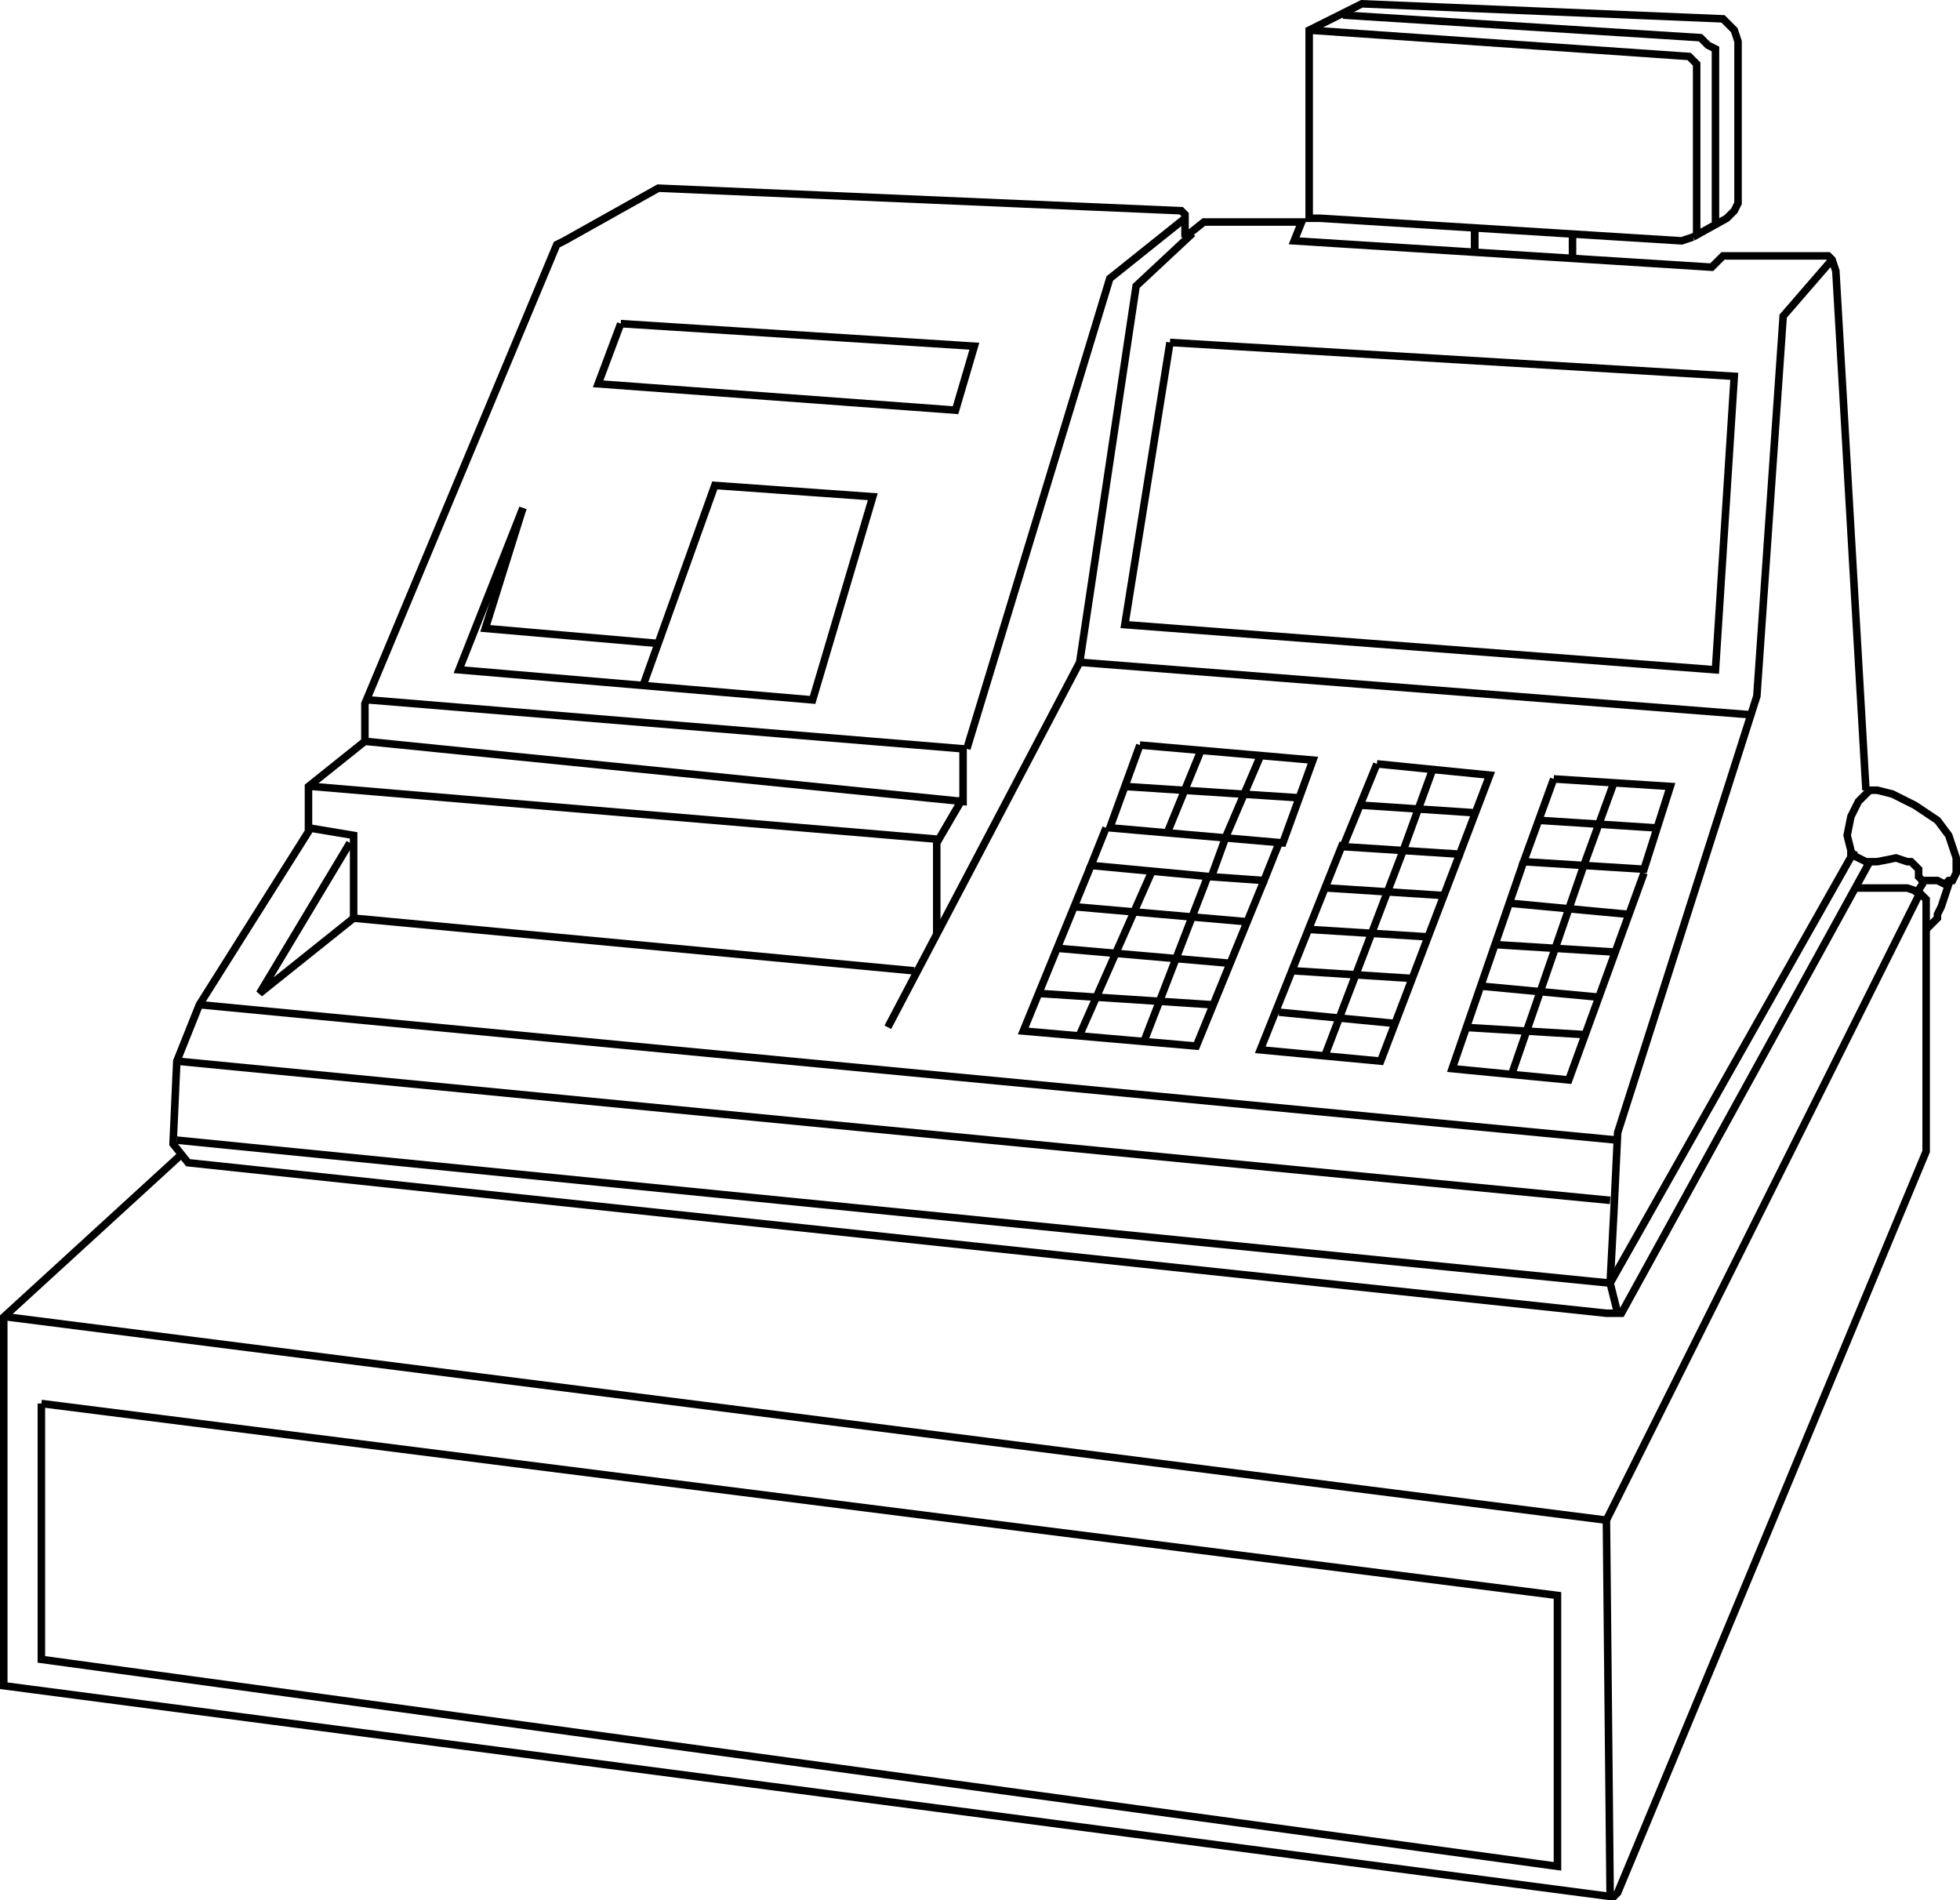
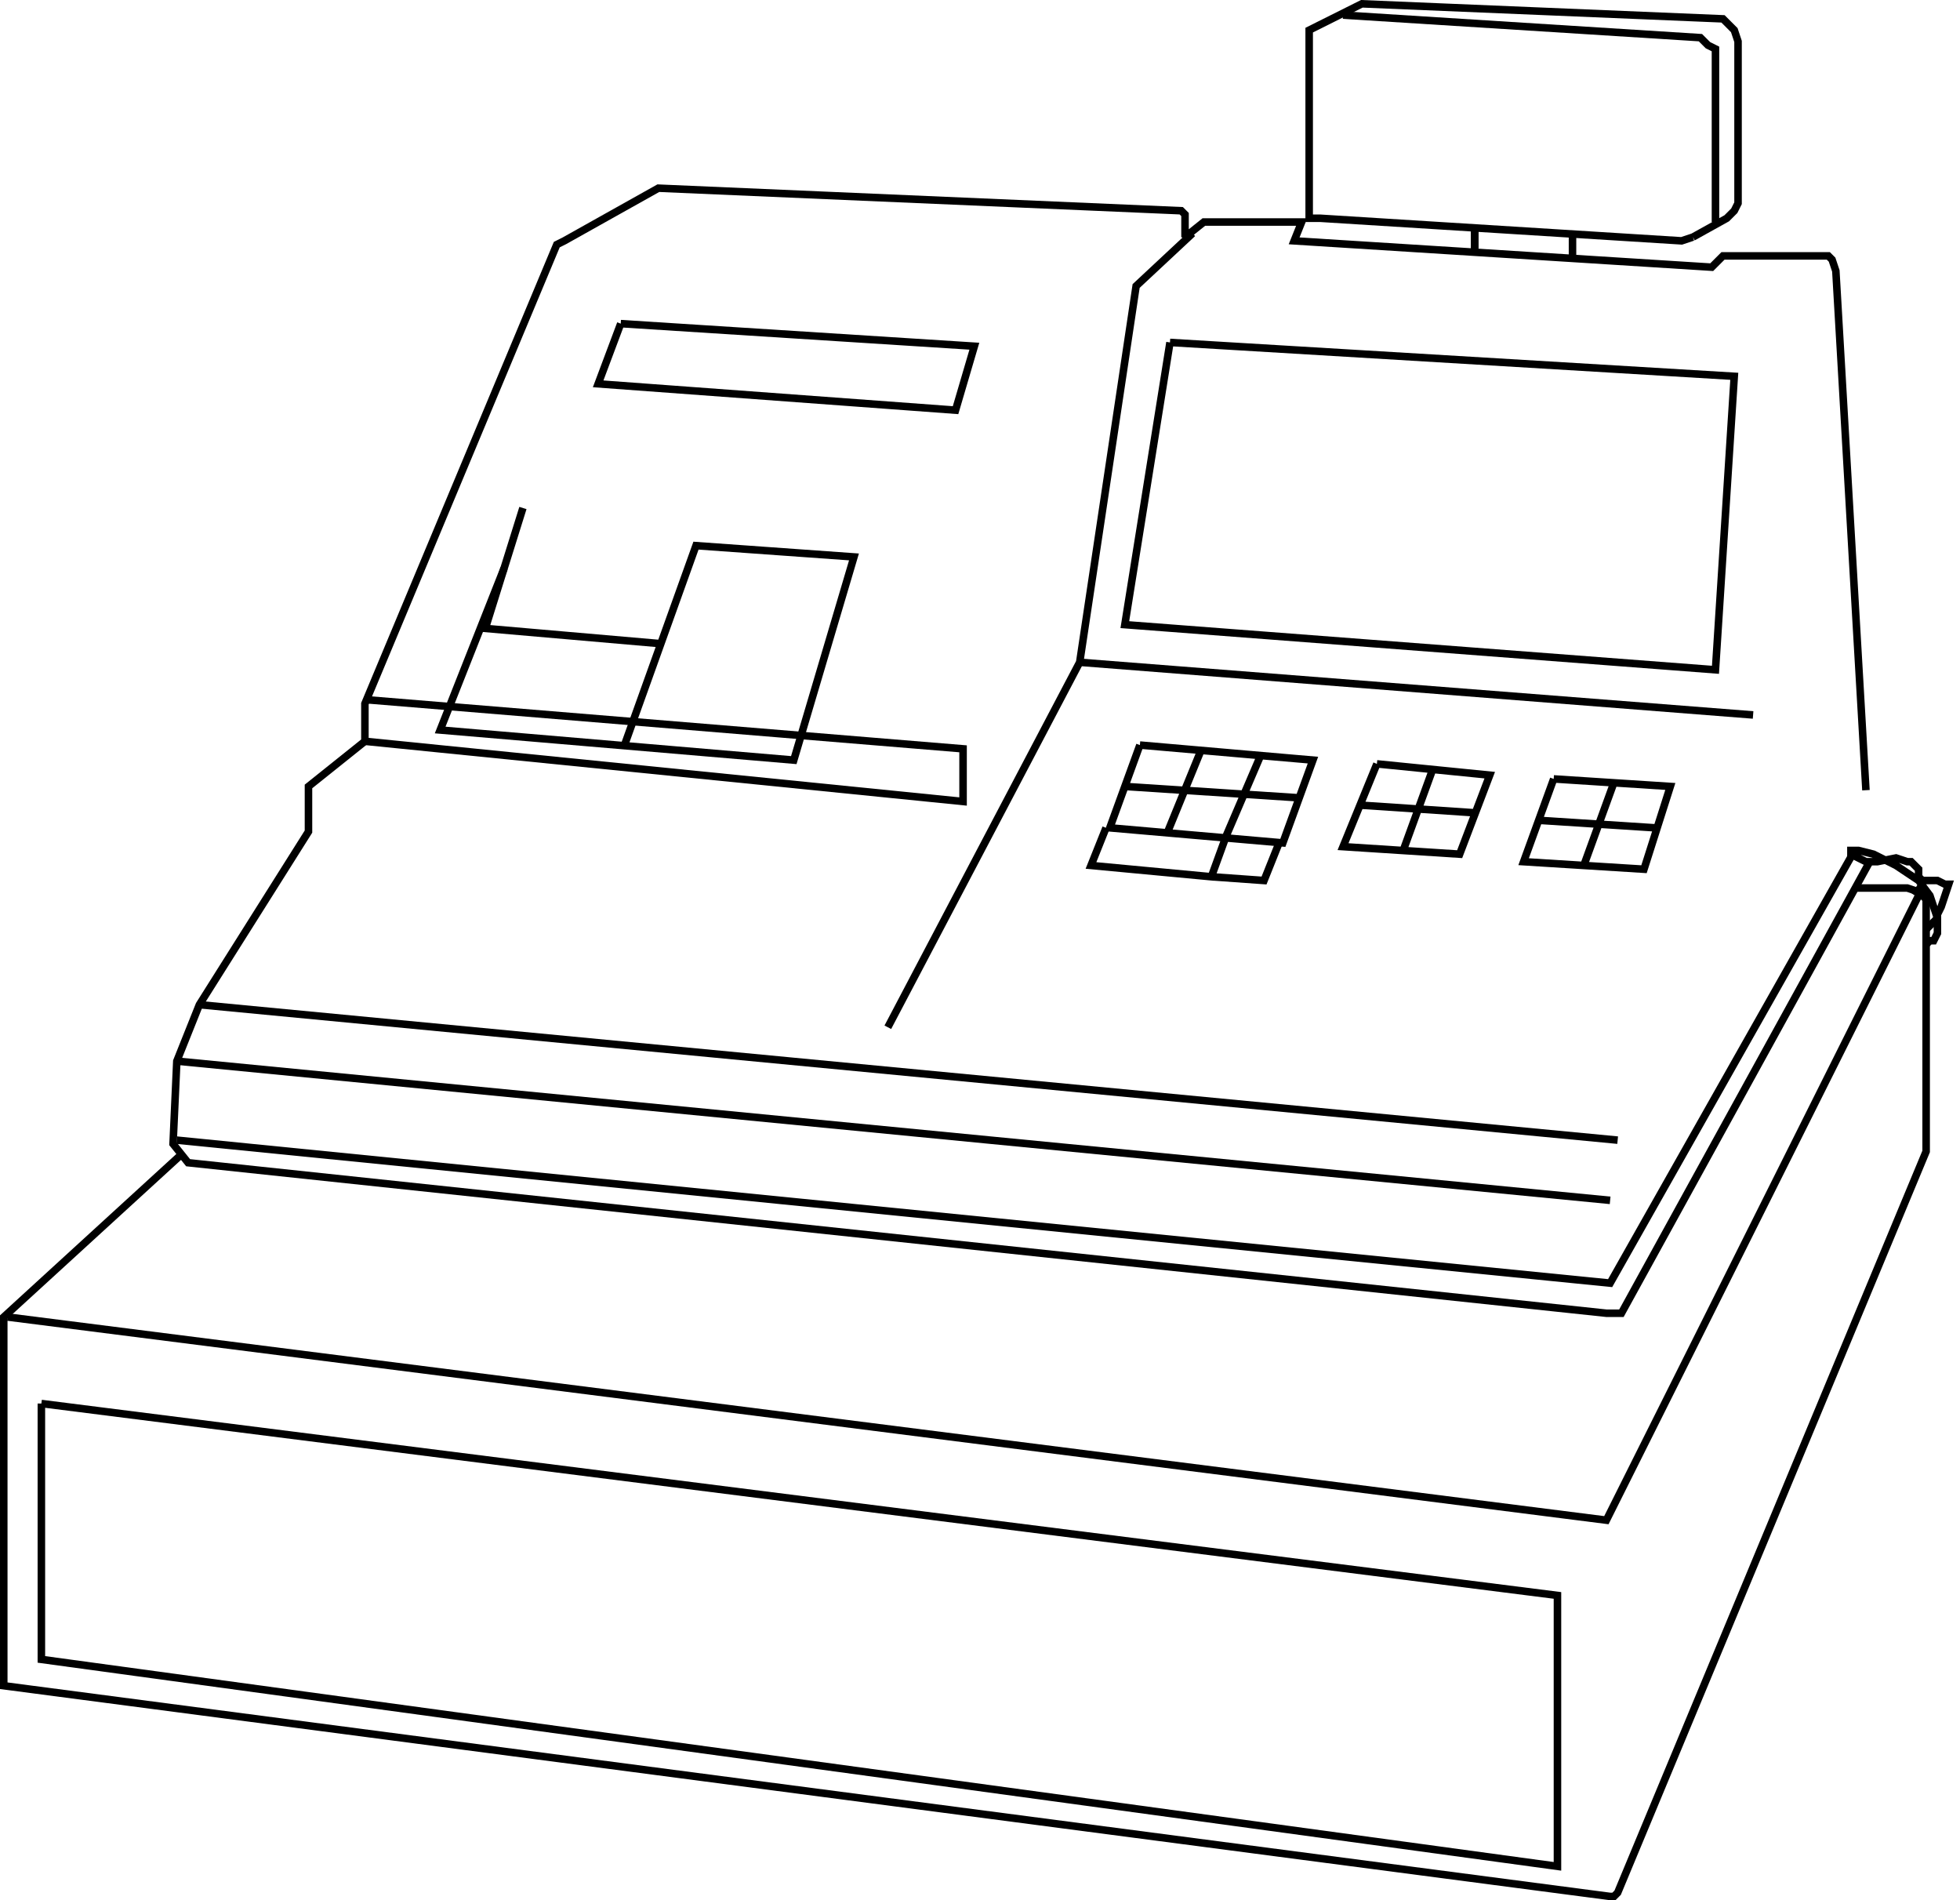
<svg xmlns="http://www.w3.org/2000/svg" width="521" height="505.01" version="1.2">
  <g fill="none" fill-rule="evenodd" stroke="#000" stroke-miterlimit="2" stroke-width="2" font-family="'Sans Serif'" font-size="12.5" font-weight="400">
-     <path d="m427 403.01 1 101m59-435-13 15-7 101-37 116-1 21-1 19 2 8" />
    <path d="m47 303.01 381 38 65-115m-446 56 381 37m-375-52 377 36m-332-117 158 13v14l-159-16" />
    <path d="m317 62.01-15 14-15 100-51 97" />
-     <path d="m315 58.01-20 16-38 125m-1 13-7 12v24m-166-39 166 14m-167-3 12 2v22l149 14" />
-     <path d="m93 224.01-24 40 25-20m254-236 101 7 1 1 1 1v46" />
    <path d="M456 59.01v-46l-2-1-2-2-95-6m-70 172 179 14m-163 8 46 4-8 22-46-4 8-22m-4 11 46 3m-26-12-9 22m25-21-9 21m40-19 30 3-8 21-31-2 9-22m-4 11 30 2m-11-12-8 22m40-19 31 2-7 22-32-2 8-22m-4 11 31 2m-11-12-8 22" />
    <path d="m294 220.01-4 10 32 3 4-11m-4 11 14 1 4-10" />
-     <path d="m290 230.01-18 44 46 4 18-44m-30-2-19 43m34-42-17 44m-18-36 46 4m-51 7 46 4m-51 8 46 3m35-43-22 55 32 3 21-55m-15-1-21 55m1-45 31 2m-36 9 32 2m-36 9 31 2m-35 9 31 3m34-43-19 55 31 3 20-55m-16-2-19 55m-1-45 32 3m-36 8 32 2m-36 9 32 3m-36 8 33 2" />
    <path d="m48 307.01-47 43v98l427 56h1l1-1 82-197v-67l-2-2-3-1h-14" />
    <path d="m2 350.01 425 54 83-166" />
    <path d="m497 229.01-66 120h-4l-377-40-4-5 1-22 6-15 29-46v-12l15-12v-10l51-122 2-1 25-14 139 6 1 1v6l5-4h26l-2 5 111 7 3-3h28l1 1 1 3 8 138m-104-150v6m26-4v6m-26-8v6m26-1v4m-407 304 403 51v72l-403-55v-68m498-135 2-3v-1h4l2 1h1l-2 6-1 2v1l-2 2-1 1" />
-     <path d="m511 234.01-1-1v-2l-1-1-1-1h-1l-3-1-5 1h-3l-2-1-2-1v-1l-1-4 1-5 2-4 2-2 1-1h2l4 1 6 3 6 4 3 4 2 6v4l-1 2h-1l-1 1m-378-100-17 43 94 8 16-54-42-3-19 53" />
+     <path d="m511 234.01-1-1v-2l-1-1-1-1h-1l-3-1-5 1h-3l-2-1-2-1v-1h2l4 1 6 3 6 4 3 4 2 6v4l-1 2h-1l-1 1m-378-100-17 43 94 8 16-54-42-3-19 53" />
    <path d="m139 135.01-10 32 46 4m-10-85 94 6-5 17-95-7 6-16m146 5 150 9-5 78-157-12 12-75m139-28-3 1-96-6h-3v-50l14-7 96 4 2 2 1 1 1 3v43l-1 2-2 2-9 5m-58-2v6" />
  </g>
</svg>